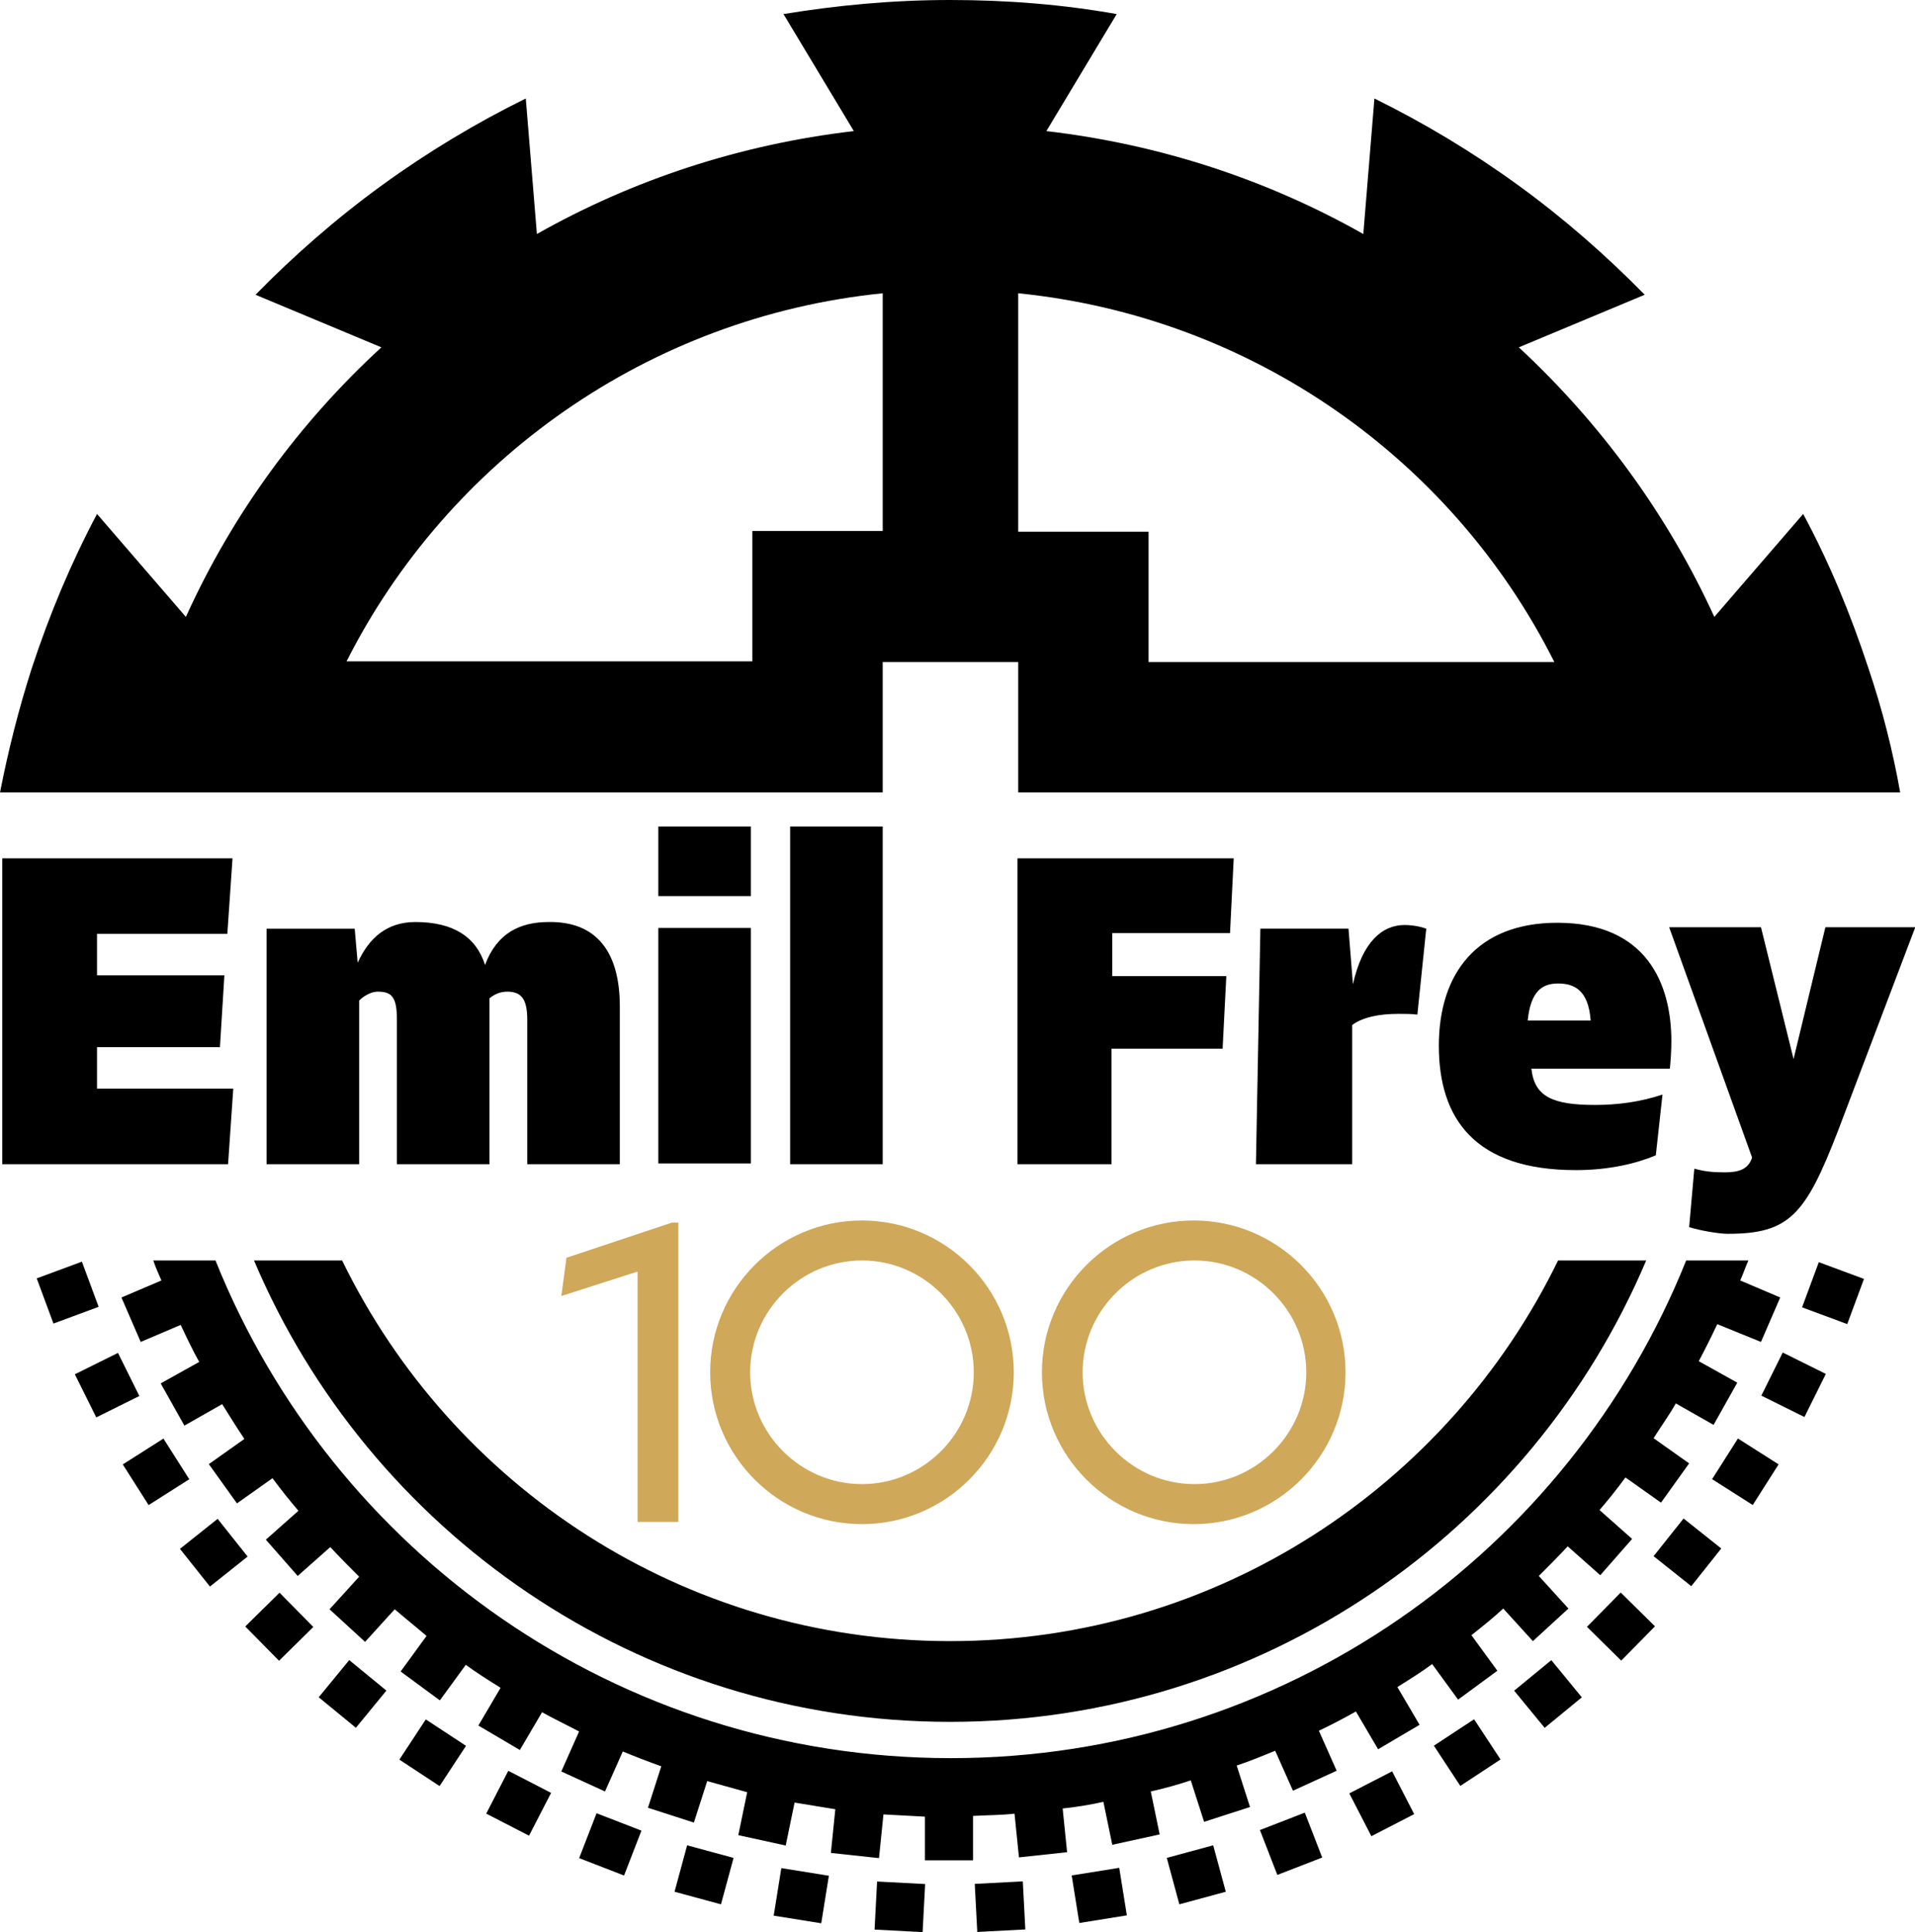
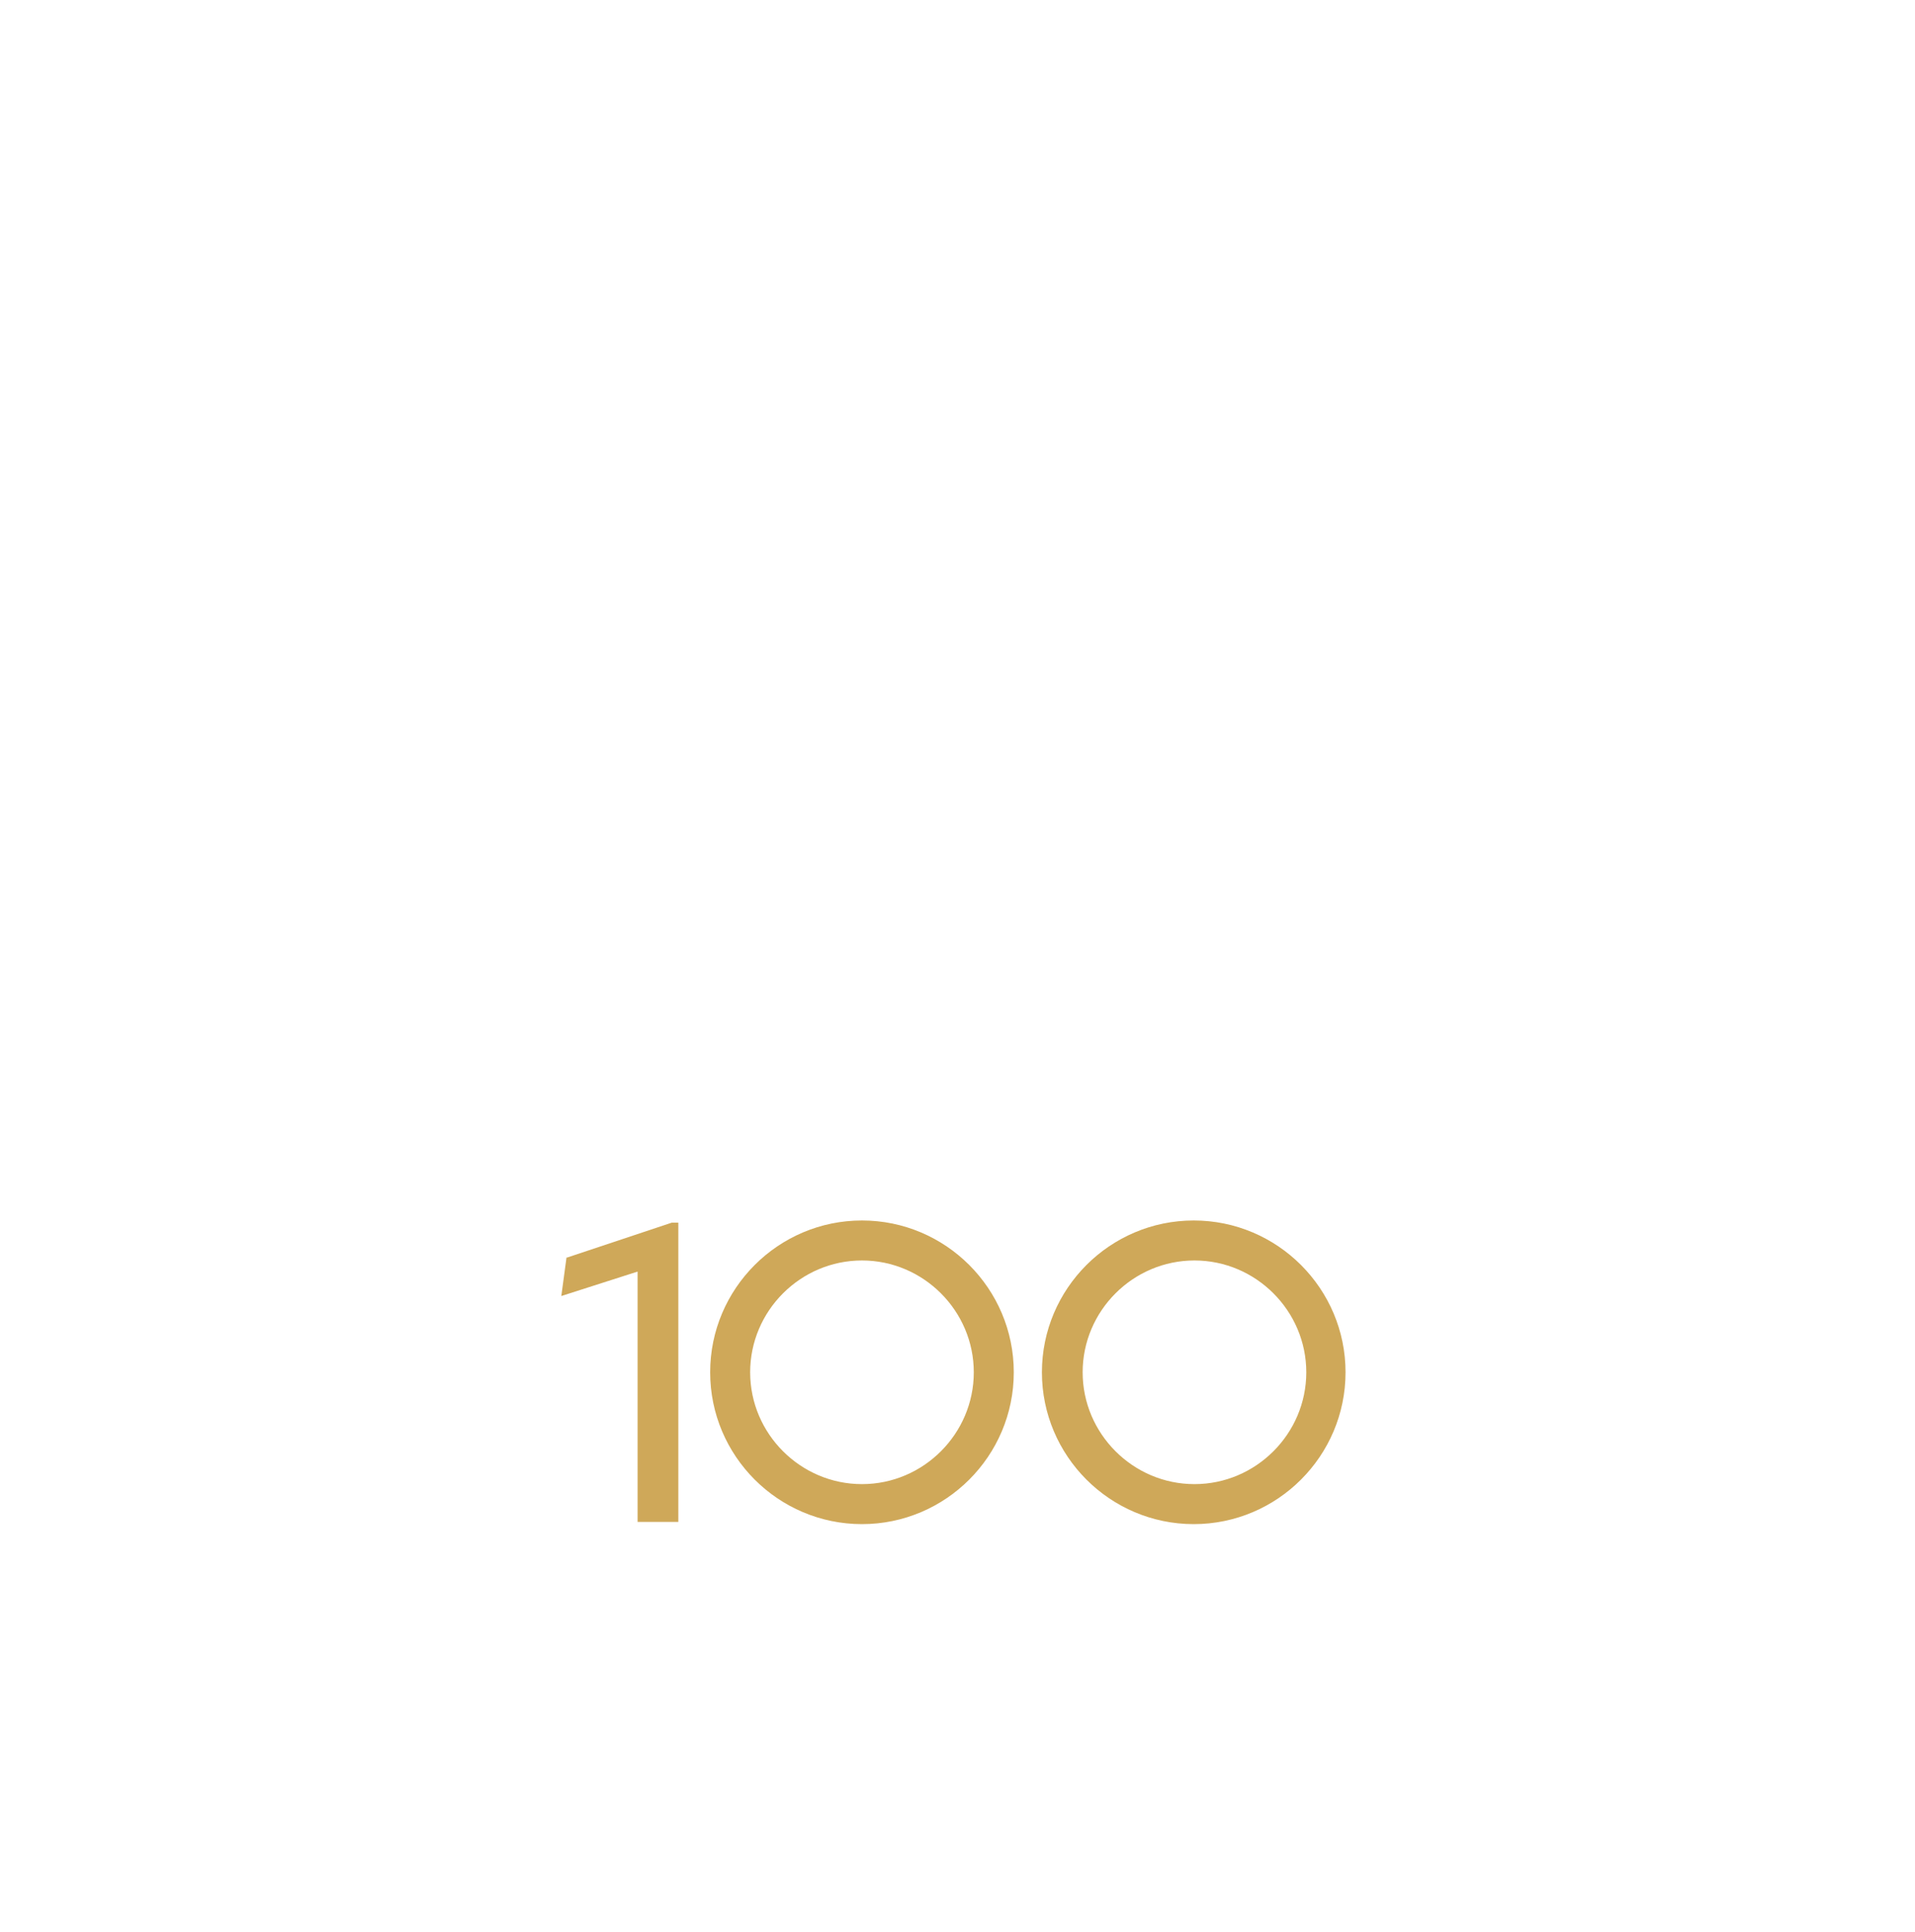
<svg xmlns="http://www.w3.org/2000/svg" id="a" viewBox="0 0 258.6 260.9" class="lg:w-52 lg:h-52 w-40 h-40 fill-brand">
  <path d="M76.6,169.8h-.1l-.7,5.2,10.3-3.3v33.8h5.5v-40.4h-.9l-14.1,4.7ZM116.4,164.8c-11.3,0-20.5,9.2-20.5,20.5s9.2,20.5,20.5,20.5,20.5-9.2,20.5-20.5-9.2-20.5-20.5-20.5ZM131.5,185.3c0,8.3-6.8,15.1-15.1,15.1s-15.1-6.8-15.1-15.1,6.8-15.1,15.1-15.1c8.3,0,15.1,6.8,15.1,15.1ZM161.2,164.8c-11.3,0-20.5,9.2-20.5,20.5s9.2,20.5,20.5,20.5,20.5-9.2,20.5-20.5-9.2-20.5-20.5-20.5ZM176.4,185.3c0,8.3-6.8,15.1-15.1,15.1s-15.1-6.8-15.1-15.1,6.8-15.1,15.1-15.1,15.1,6.8,15.1,15.1Z" style="fill:#cfa859; stroke-width:0px;" />
-   <path d="M118.1,260.55l.34-6.49,6.49.34-.34,6.49-6.49-.34ZM104.48,258.67l1.03-6.42,6.42,1.03-1.03,6.42-6.42-1.03ZM91.09,255.44l1.7-6.27,6.27,1.7-1.7,6.27-6.27-1.7ZM78.21,250.9l2.35-6.06,6.06,2.35-2.35,6.06-6.06-2.35ZM65.66,244.89l2.98-5.78,5.78,2.98-2.98,5.78-5.78-2.98ZM53.93,237.6l3.57-5.43,5.43,3.57-3.57,5.43-5.43-3.57ZM43.04,229.18l4.12-5.02,5.02,4.12-4.12,5.02-5.02-4.12ZM33.12,219.62l4.63-4.56,4.56,4.63-4.63,4.56-4.56-4.63ZM24.3,209.14l5.09-4.05,4.05,5.09-5.09,4.05-4.05-5.09ZM16.58,197.74l5.49-3.49,3.49,5.49-5.49,3.49-3.49-5.49ZM10.11,185.57l5.82-2.89,2.89,5.82-5.82,2.89-2.89-5.82ZM4.96,172.62l6.1-2.26,2.26,6.1-6.1,2.26-2.26-6.1ZM131.63,254.38l6.49-.34.34,6.49-6.49.34-.34-6.49ZM144.72,253.24l6.42-1.03,1.03,6.42-6.42,1.03-1.03-6.42ZM157.56,250.87l6.27-1.7,1.7,6.27-6.27,1.7-1.7-6.27ZM170.14,247.11l6.06-2.35,2.35,6.06-6.06,2.35-2.35-6.06ZM182.21,242.16l5.78-2.98,2.98,5.78-5.78,2.98-2.98-5.78ZM193.63,235.72l5.43-3.57,3.57,5.43-5.43,3.57-3.57-5.43ZM204.47,228.29l5.02-4.12,4.12,5.02-5.02,4.12-4.12-5.02ZM214.3,219.67l4.56-4.63,4.63,4.56-4.56,4.63-4.63-4.56ZM223.3,210.13l4.05-5.09,5.09,4.05-4.05,5.09-5.09-4.05ZM231.2,199.73l3.49-5.49,5.49,3.49-3.49,5.49-5.49-3.49ZM237.85,188.45l2.89-5.82,5.82,2.89-2.89,5.82-5.82-2.89ZM243.35,176.53l2.26-6.1,6.1,2.26-2.26,6.1-6.1-2.26ZM237.8,181.2l2.6-6-5.4-2.3c.4-.9.7-1.8,1.1-2.7h-8.4c-15.8,39.4-54.3,67.2-99.3,67.2s-83.5-27.8-99.3-67.2h-8.4c.3.9.7,1.8,1.1,2.7l-5.4,2.3,2.6,6,5.4-2.3c.8,1.7,1.6,3.4,2.5,5l-5.2,2.9,3.2,5.7,5.1-2.9c1,1.6,2,3.2,3,4.7l-4.8,3.4,3.8,5.3,4.8-3.4c1.1,1.5,2.3,3,3.5,4.4l-4.4,3.9,4.3,4.9,4.4-3.9c1.3,1.4,2.6,2.7,3.9,4l-4,4.4,4.8,4.4,4-4.4c1.4,1.2,2.9,2.4,4.3,3.6l-3.5,4.8,5.3,3.9,3.5-4.8c1.5,1.1,3.1,2.1,4.7,3.1l-3,5.1,5.6,3.3,3-5.1c1.6.9,3.3,1.7,5,2.6l-2.4,5.4,5.9,2.7,2.4-5.4c1.7.7,3.5,1.4,5.2,2l-1.8,5.6,6.2,2,1.8-5.6c1.8.5,3.6,1,5.4,1.5l-1.2,5.8,6.4,1.4,1.2-5.8c1.8.3,3.7.6,5.5.9l-.6,5.9,6.5.7.6-5.9c1.9.1,3.7.2,5.6.3v5.9h6.5v-6c1.9-.1,3.8-.1,5.6-.3l.6,5.9,6.5-.7-.6-5.9c1.9-.2,3.7-.5,5.5-.9l1.2,5.8,6.4-1.4-1.2-5.8c1.8-.4,3.6-.9,5.4-1.5l1.8,5.6,6.2-2-1.8-5.6c1.8-.6,3.5-1.3,5.2-2l2.4,5.4,5.9-2.7-2.4-5.4c1.7-.8,3.4-1.7,5-2.6l3,5.1,5.6-3.3-3-5.1c1.6-1,3.2-2,4.7-3.1l3.5,4.8,5.3-3.9-3.5-4.8c1.5-1.2,2.9-2.3,4.3-3.6l4,4.4,4.8-4.4-4-4.4c1.3-1.3,2.6-2.6,3.9-4l4.4,3.9,4.3-4.9-4.4-3.9c1.2-1.4,2.4-2.9,3.5-4.4l4.8,3.4,3.8-5.3-4.8-3.4c1-1.6,2.1-3.1,3-4.7l5.1,2.9,3.2-5.7-5.2-2.9c.9-1.7,1.7-3.3,2.5-5l5.9,2.4ZM119.2,107v-17.6h18.3v17.6h119.1c-1-5.6-2.4-11.2-4.3-16.8-2.4-7.3-5.3-14.3-8.8-20.8l-12,13.9c-6.3-13.8-15.4-26.2-26.4-36.4h0l17-7.1c-5.2-5.3-10.9-10.3-17.1-14.8-6.2-4.5-12.7-8.4-19.4-11.7l-1.5,18.3c-12.9-7.3-27.4-12.1-42.8-13.9l9.5-15.8c-7.3-1.3-14.8-1.9-22.5-1.9s-15.2.7-22.5,1.9l9.5,15.8c-15.4,1.8-29.9,6.6-42.8,13.9l-1.5-18.3c-6.7,3.3-13.2,7.2-19.4,11.7s-11.9,9.5-17.1,14.8l17,7.1h0c-11.1,10.2-20.1,22.5-26.4,36.4l-12-13.9c-3.5,6.6-6.4,13.5-8.8,20.8-1.8,5.6-3.2,11.2-4.3,16.8h119.2ZM137.5,39.6c31.7,3.2,58.7,22.5,72.4,49.8h-54.8v-17.6h-17.6v-32.2ZM119.2,39.6v32.1h-17.6v17.6h-54.8c13.7-27.1,40.7-46.5,72.4-49.7ZM31.5,147l-.7,10.2H.3v-41.3h31.1l-.7,10.2H13.1v5.6h17.2l-.6,9.7H13.1v5.6h18.4ZM83.7,135.9v21.3h-12.5v-19.5c0-2.8-.8-3.8-2.7-3.8-1,0-1.8.4-2.4.9v22.4h-12.5v-19.5c0-3.1-.7-3.8-2.6-3.8-.9,0-1.9.6-2.5,1.2v22.1h-12.5v-31.8h11.9l.4,4.6c1.5-3.3,3.9-5.5,7.8-5.5,5.1,0,8.2,2,9.4,5.8,1.6-4.3,4.7-5.8,8.6-5.8,6.5-.1,9.6,4.1,9.6,11.4M88.9,111.6h12.5v9.4h-12.5v-9.4ZM88.9,125.3h12.5v31.8h-12.5v-31.8ZM106.7,111.6h12.5v45.6h-12.5v-45.6ZM150.2,126v5.8h15.4l-.5,9.8h-15v15.6h-12.7v-41.3h29.2l-.5,10.1h-15.9ZM192.6,125.4l-1.2,11.6c-.8-.1-1.7-.1-2.6-.1-2.4,0-4.7.4-6.2,1.5v18.8h-13l.6-31.8h11.9l.6,7.5c1.3-5.8,4-8,7-8,.6,0,1.8.1,2.9.5M225.5,144.3h-18.7c.4,3.8,2.9,4.9,8.6,4.9,3,0,6.1-.4,9.1-1.4l-.9,8.2c-2.6,1.1-6.3,2-10.8,2-13.7,0-18.5-7-18.5-16.8s5.2-16.6,16-16.6c12.1,0,15.4,8.3,15.4,16,0,1.3-.1,2.6-.2,3.7M206.3,137.8h8.5c-.3-4.1-2.2-5-4.4-5s-3.7,1.1-4.1,5M258.6,125.3l-10.4,27.4c-4.4,11.4-6.6,13.9-14.9,13.9-1.1,0-3.6-.4-5.2-.9l.7-7.9c1.4.4,2.6.5,4.1.5,1.9,0,3.2-.4,3.7-2l-11.2-31.1h12.4l4.4,17.8,4.3-17.8h12.1v.1ZM210.4,170.2c-14.8,30.4-46,51.4-82.1,51.4s-67.3-21-82.1-51.4h-11.9c15.5,36.6,51.8,62.3,94,62.3s78.5-25.7,94-62.3h-11.9Z" style="stroke-width:0px;" />
</svg>